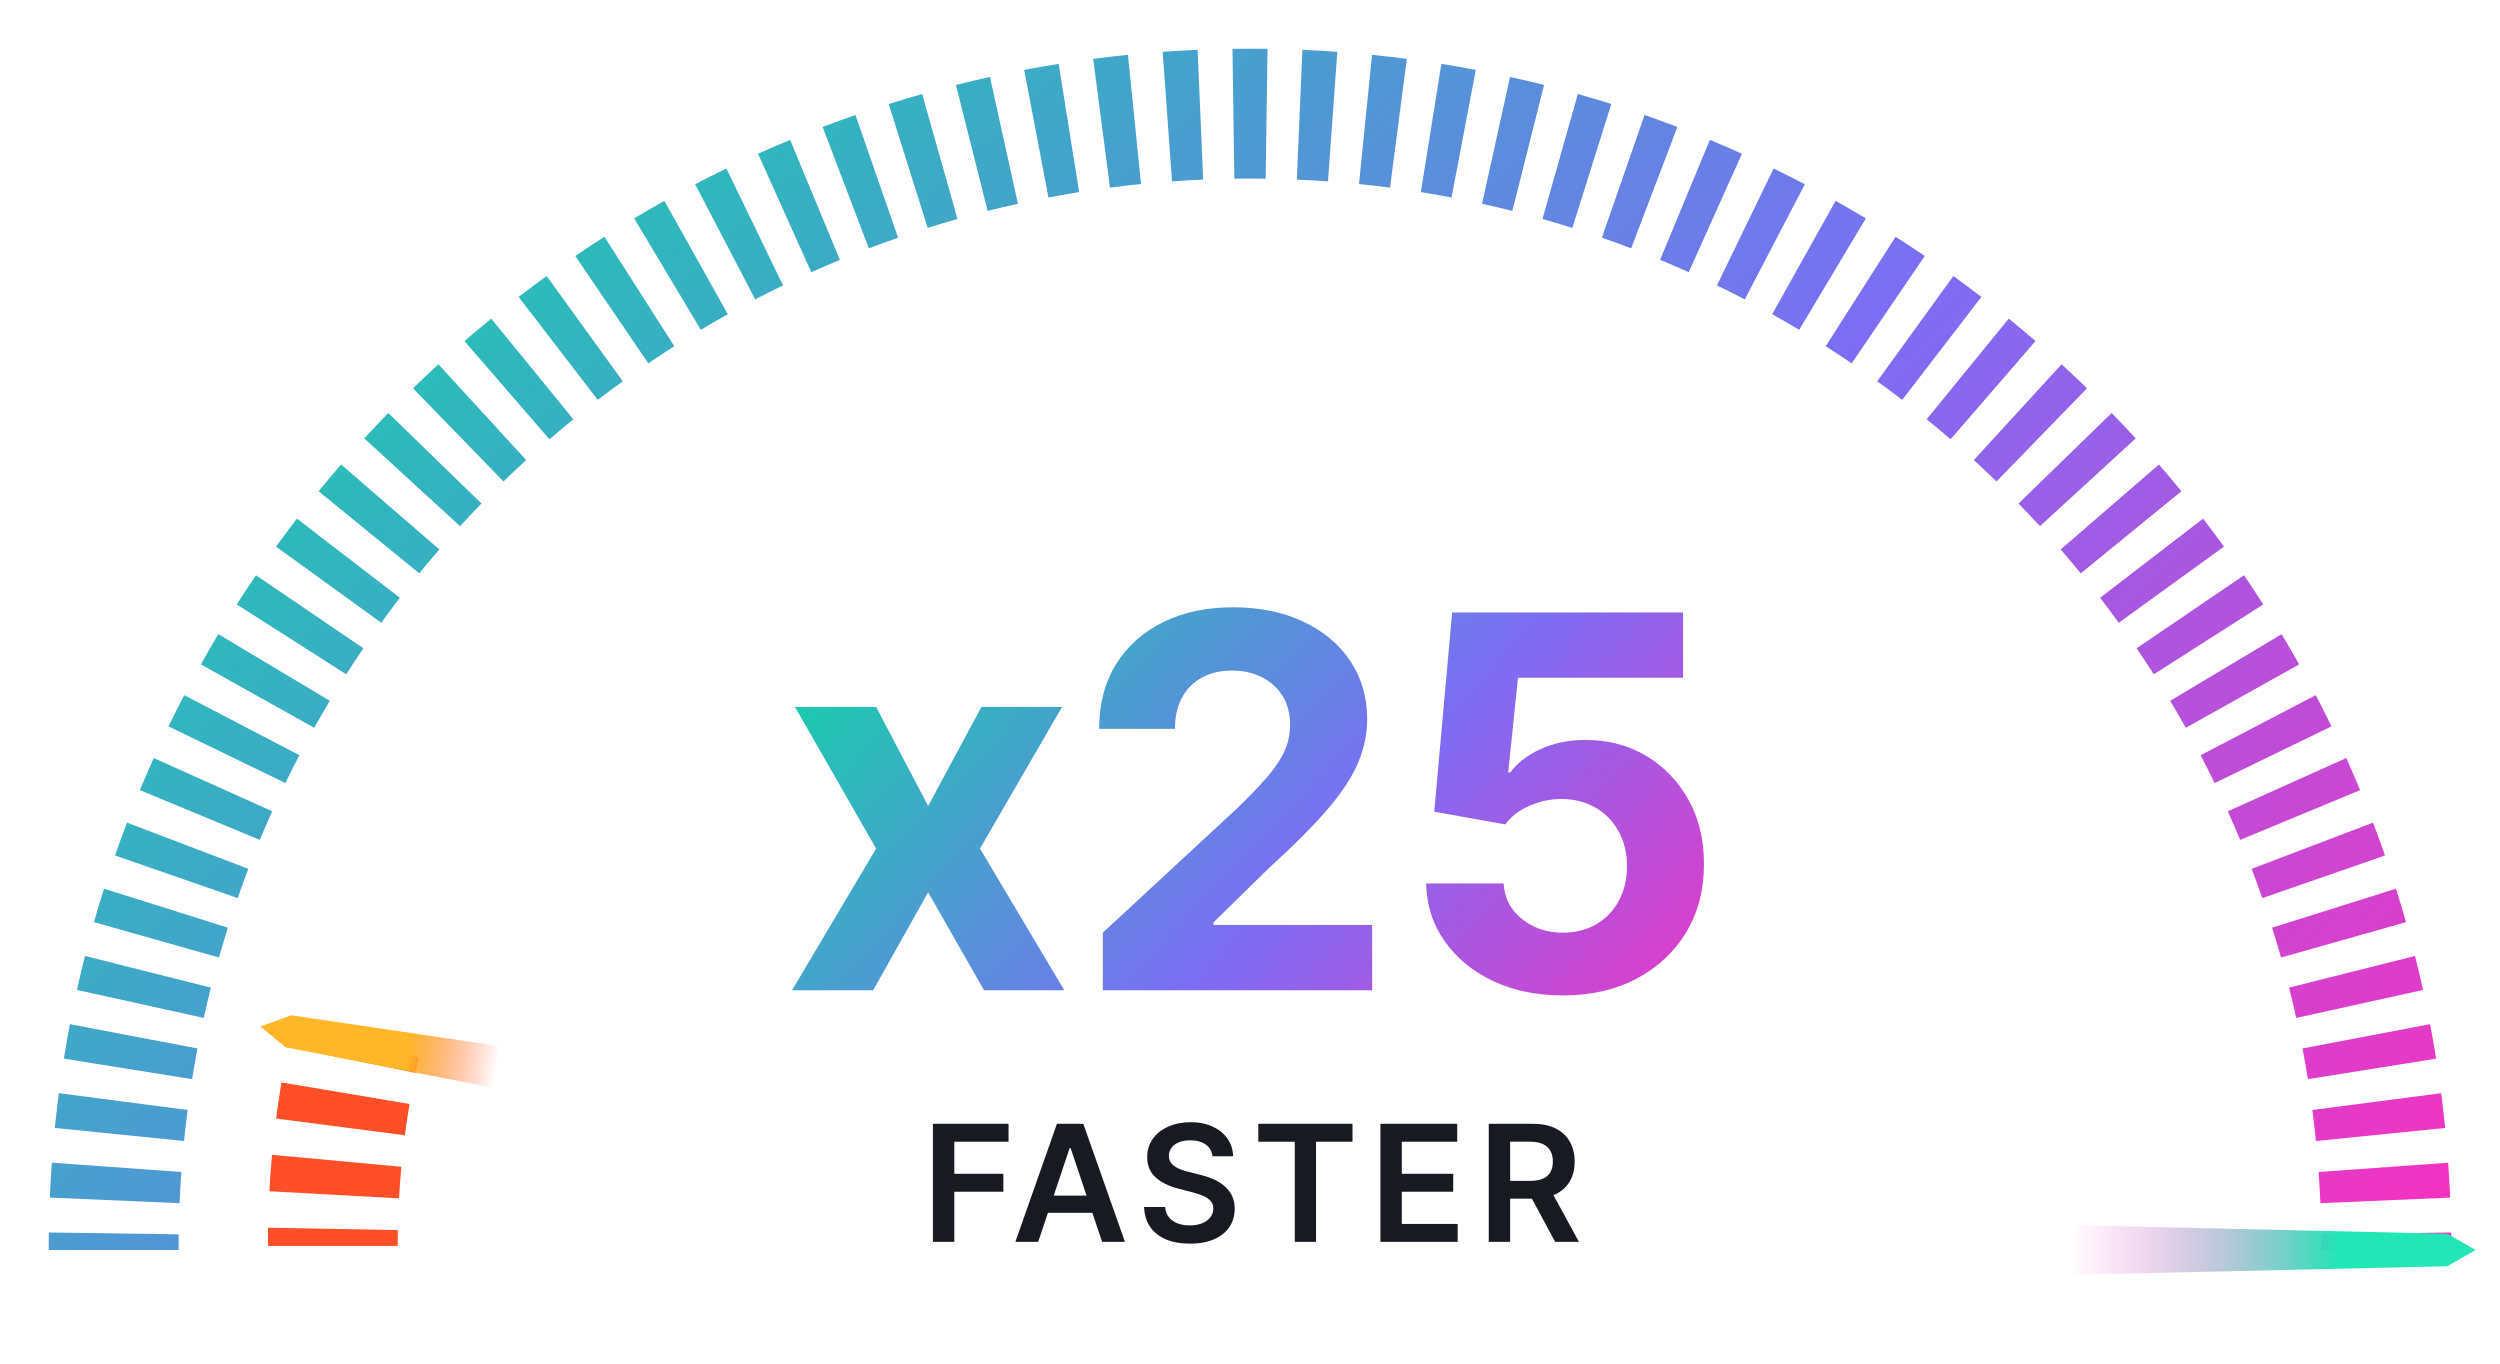
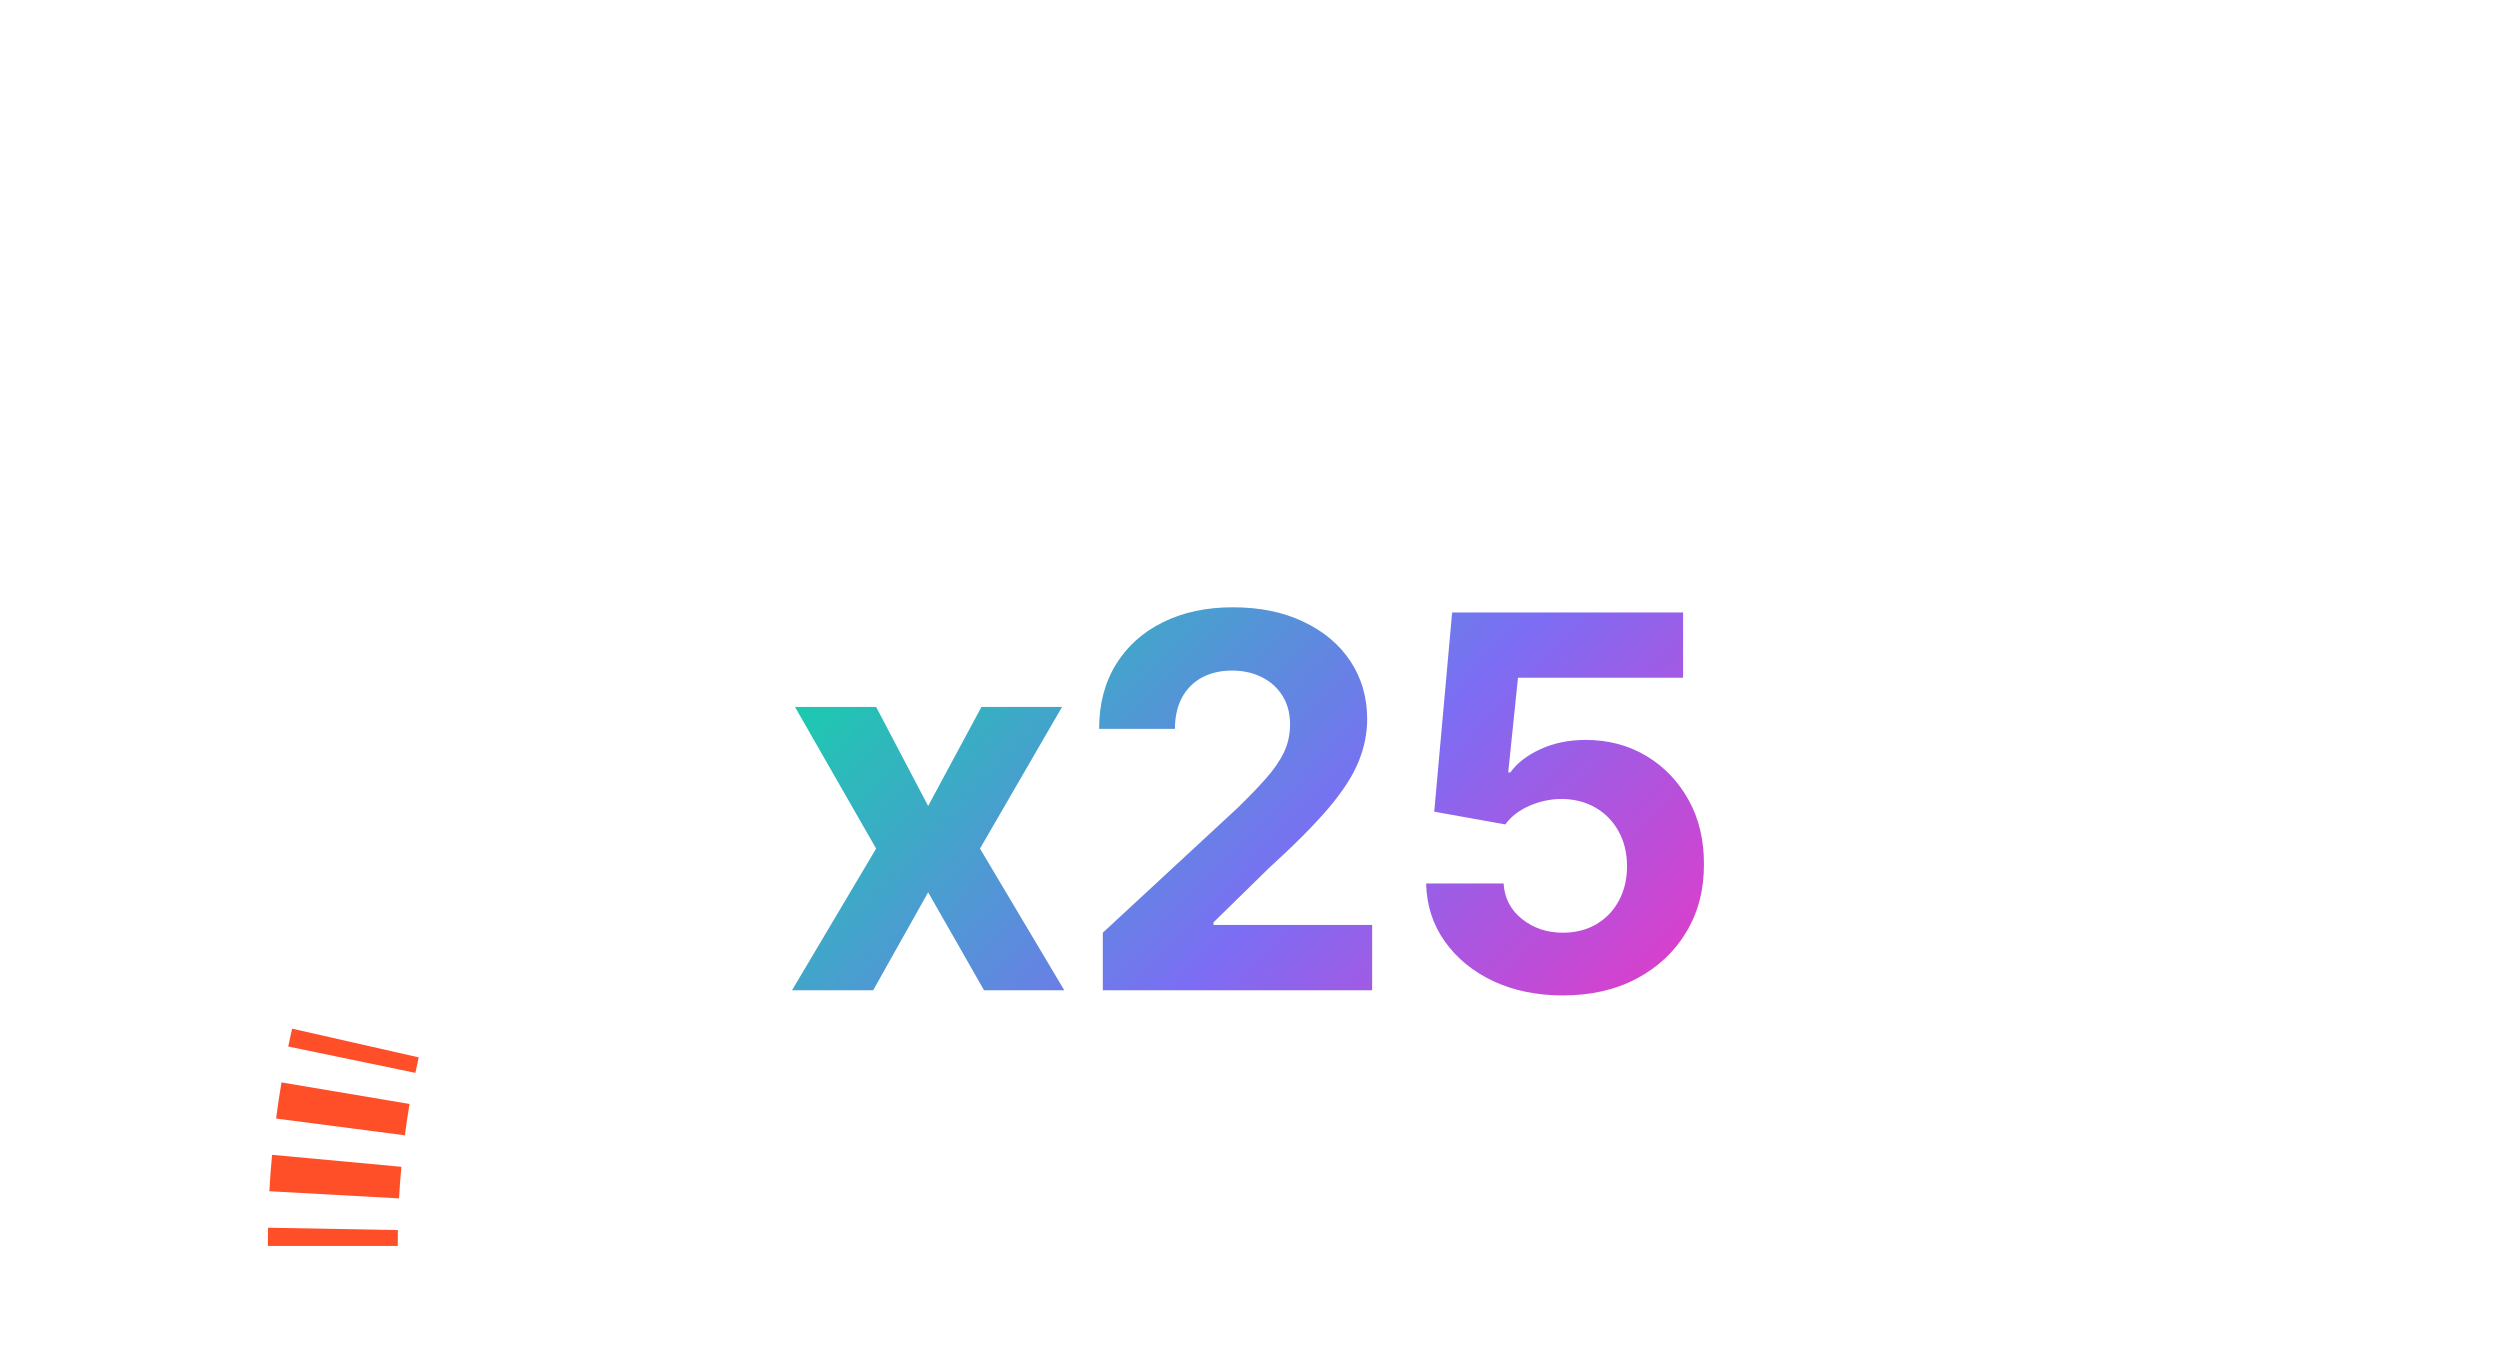
<svg xmlns="http://www.w3.org/2000/svg" width="308" height="168" viewBox="0 0 308 168" fill="none">
-   <path fill-rule="evenodd" clip-rule="evenodd" d="M154 22C153.355 22 152.712 22.005 152.07 22.014L151.841 6.015C152.559 6.005 153.279 6 154 6C154.721 6 155.441 6.005 156.159 6.015L155.93 22.014C155.288 22.005 154.645 22 154 22ZM148.231 22.124C146.946 22.179 145.666 22.252 144.391 22.344L143.244 6.385C144.672 6.283 146.105 6.2 147.544 6.138L148.231 22.124ZM163.609 22.344C162.334 22.252 161.054 22.179 159.769 22.124L160.456 6.138C161.895 6.2 163.328 6.283 164.756 6.385L163.609 22.344ZM140.572 22.674C139.292 22.803 138.018 22.951 136.75 23.116L134.68 7.251C136.102 7.065 137.53 6.9 138.964 6.755L140.572 22.674ZM171.251 23.116C169.982 22.951 168.708 22.803 167.428 22.674L169.036 6.755C170.47 6.9 171.898 7.065 173.32 7.251L171.251 23.116ZM132.954 23.668C131.686 23.87 130.425 24.091 129.17 24.33L126.179 8.612C127.587 8.344 129.002 8.096 130.423 7.869L132.954 23.668ZM178.83 24.33C177.575 24.091 176.314 23.87 175.047 23.668L177.577 7.869C178.998 8.096 180.413 8.344 181.821 8.612L178.83 24.33ZM125.41 25.103C124.159 25.379 122.914 25.673 121.677 25.984L117.772 10.468C119.161 10.119 120.557 9.789 121.961 9.479L125.41 25.103ZM186.323 25.984C185.086 25.673 183.841 25.379 182.59 25.103L186.039 9.479C187.443 9.789 188.839 10.119 190.228 10.468L186.323 25.984ZM117.966 26.976C116.734 27.325 115.509 27.691 114.292 28.075L109.485 12.814C110.851 12.384 112.225 11.973 113.608 11.581L117.966 26.976ZM193.708 28.075C192.491 27.691 191.266 27.325 190.034 26.976L194.392 11.581C195.775 11.973 197.149 12.384 198.515 12.814L193.708 28.075ZM110.646 29.282C109.436 29.703 108.234 30.141 107.04 30.595L101.347 15.642C102.686 15.132 104.035 14.641 105.393 14.169L110.646 29.282ZM200.96 30.595C199.766 30.141 198.564 29.703 197.354 29.282L202.607 14.169C203.965 14.641 205.314 15.132 206.653 15.643L200.96 30.595ZM103.474 32.013C102.29 32.504 101.115 33.012 99.949 33.536L93.39 18.942C94.698 18.354 96.017 17.784 97.345 17.233L103.474 32.013ZM208.051 33.536C206.885 33.012 205.71 32.504 204.526 32.013L210.655 17.233C211.983 17.784 213.302 18.354 214.61 18.942L208.051 33.536ZM96.473 35.159C95.32 35.719 94.176 36.294 93.042 36.886L85.642 22.7C86.914 22.036 88.197 21.391 89.491 20.763L96.473 35.159ZM214.958 36.886C213.824 36.294 212.68 35.719 211.527 35.159L218.509 20.763C219.803 21.391 221.086 22.036 222.358 22.7L214.958 36.886ZM221.659 40.634C220.561 39.977 219.453 39.336 218.336 38.711L226.146 24.747C227.399 25.448 228.642 26.166 229.872 26.903L221.659 40.634ZM89.664 38.711C88.547 39.336 87.439 39.977 86.341 40.634L78.128 26.903C79.358 26.166 80.601 25.448 81.854 24.747L89.664 38.711ZM228.131 44.766C227.074 44.046 226.005 43.342 224.926 42.653L233.535 29.167C234.745 29.939 235.943 30.729 237.129 31.535L228.131 44.766ZM83.074 42.653C81.995 43.342 80.926 44.046 79.869 44.766L70.871 31.535C72.057 30.729 73.255 29.939 74.465 29.167L83.074 42.653ZM234.355 49.267C233.34 48.488 232.314 47.722 231.276 46.972L240.654 34.008C241.817 34.849 242.967 35.707 244.104 36.581L234.355 49.267ZM76.724 46.972C75.686 47.722 74.66 48.488 73.645 49.267L63.896 36.581C65.033 35.707 66.183 34.849 67.346 34.008L76.724 46.972ZM240.308 54.122C239.34 53.285 238.359 52.461 237.366 51.652L247.479 39.252C248.591 40.16 249.69 41.083 250.775 42.021L240.308 54.122ZM70.634 51.652C69.641 52.461 68.66 53.285 67.692 54.122L57.225 42.021C58.31 41.083 59.409 40.16 60.521 39.252L70.634 51.652ZM245.97 59.314C245.052 58.421 244.12 57.542 243.176 56.677L253.989 44.883C255.047 45.853 256.09 46.838 257.119 47.837L245.97 59.314ZM64.824 56.677C63.88 57.542 62.948 58.421 62.03 59.314L50.881 47.838C51.91 46.838 52.953 45.853 54.011 44.883L64.824 56.677ZM251.323 64.824C250.458 63.88 249.579 62.948 248.686 62.03L260.162 50.881C261.162 51.91 262.147 52.953 263.117 54.011L251.323 64.824ZM59.314 62.03C58.421 62.948 57.542 63.88 56.677 64.824L44.883 54.011C45.853 52.953 46.838 51.91 47.837 50.881L59.314 62.03ZM256.348 70.634C255.539 69.641 254.715 68.66 253.878 67.692L265.979 57.225C266.917 58.31 267.84 59.409 268.747 60.521L256.348 70.634ZM54.122 67.692C53.285 68.66 52.461 69.641 51.652 70.634L39.252 60.521C40.16 59.409 41.083 58.31 42.021 57.225L54.122 67.692ZM261.028 76.724C260.278 75.686 259.512 74.66 258.733 73.645L271.419 63.896C272.293 65.033 273.151 66.183 273.992 67.346L261.028 76.724ZM49.267 73.645C48.488 74.66 47.722 75.686 46.972 76.724L34.008 67.346C34.849 66.183 35.707 65.033 36.581 63.896L49.267 73.645ZM265.347 83.074C264.658 81.995 263.954 80.926 263.234 79.869L276.465 70.871C277.271 72.057 278.061 73.255 278.833 74.465L265.347 83.074ZM44.766 79.869C44.046 80.926 43.342 81.995 42.653 83.074L29.167 74.465C29.939 73.255 30.729 72.057 31.535 70.871L44.766 79.869ZM269.289 89.664C268.664 88.547 268.023 87.439 267.366 86.341L281.097 78.128C281.833 79.358 282.552 80.601 283.253 81.854L269.289 89.664ZM40.634 86.341C39.977 87.439 39.336 88.547 38.711 89.664L24.747 81.854C25.448 80.601 26.166 79.358 26.903 78.128L40.634 86.341ZM36.886 93.042C36.294 94.176 35.719 95.32 35.159 96.473L20.763 89.491C21.391 88.197 22.036 86.914 22.7 85.642L36.886 93.042ZM272.841 96.473C272.281 95.32 271.706 94.176 271.114 93.042L285.3 85.642C285.964 86.914 286.609 88.197 287.237 89.491L272.841 96.473ZM33.536 99.949C33.012 101.115 32.504 102.29 32.013 103.474L17.233 97.345C17.784 96.017 18.354 94.698 18.942 93.39L33.536 99.949ZM275.987 103.474C275.496 102.29 274.988 101.115 274.464 99.949L289.058 93.39C289.646 94.698 290.216 96.017 290.767 97.345L275.987 103.474ZM30.595 107.04C30.141 108.234 29.703 109.436 29.282 110.646L14.169 105.393C14.641 104.035 15.132 102.686 15.643 101.347L30.595 107.04ZM278.718 110.646C278.297 109.436 277.859 108.234 277.405 107.04L292.358 101.347C292.868 102.686 293.359 104.035 293.831 105.393L278.718 110.646ZM28.075 114.292C27.691 115.509 27.325 116.734 26.976 117.966L11.581 113.608C11.973 112.225 12.384 110.851 12.814 109.485L28.075 114.292ZM281.024 117.966C280.675 116.734 280.309 115.509 279.925 114.292L295.186 109.485C295.616 110.851 296.027 112.225 296.419 113.608L281.024 117.966ZM25.984 121.677C25.673 122.914 25.379 124.159 25.103 125.41L9.479 121.961C9.789 120.557 10.119 119.161 10.468 117.772L25.984 121.677ZM282.897 125.41C282.621 124.159 282.327 122.914 282.016 121.677L297.532 117.772C297.881 119.161 298.211 120.557 298.521 121.961L282.897 125.41ZM24.33 129.17C24.091 130.425 23.87 131.686 23.668 132.953L7.869 130.423C8.096 129.002 8.344 127.587 8.612 126.179L24.33 129.17ZM284.332 132.954C284.13 131.686 283.909 130.425 283.67 129.17L299.388 126.179C299.656 127.587 299.904 129.002 300.131 130.423L284.332 132.954ZM23.116 136.749C22.951 138.018 22.803 139.292 22.674 140.572L6.755 138.964C6.9 137.53 7.065 136.102 7.251 134.68L23.116 136.749ZM285.326 140.572C285.197 139.292 285.049 138.018 284.884 136.75L300.749 134.68C300.935 136.102 301.1 137.53 301.245 138.964L285.326 140.572ZM22.344 144.391C22.252 145.666 22.179 146.946 22.124 148.231L6.138 147.544C6.2 146.105 6.283 144.672 6.385 143.244L22.344 144.391ZM285.876 148.231C285.821 146.946 285.748 145.666 285.656 144.391L301.615 143.244C301.717 144.672 301.8 146.105 301.862 147.544L285.876 148.231ZM22.014 152.07C22.005 152.712 22 153.355 22 154H6C6 153.279 6.005 152.559 6.015 151.841L22.014 152.07ZM286 154C286 153.355 285.995 152.712 285.986 152.07L301.985 151.841C301.995 152.559 302 153.279 302 154H286Z" fill="url(#paint0_linear_2413_29978)" />
  <path fill-rule="evenodd" clip-rule="evenodd" d="M51.589 130.27C51.445 130.903 51.307 131.538 51.175 132.176L35.508 128.93C35.661 128.194 35.82 127.461 35.985 126.73L51.589 130.27ZM50.456 136.01C50.24 137.288 50.048 138.575 49.88 139.869L34.014 137.804C34.208 136.312 34.429 134.828 34.678 133.353L50.456 136.01ZM49.449 143.748C49.329 145.039 49.233 146.337 49.161 147.642L33.185 146.761C33.268 145.258 33.379 143.763 33.516 142.275L49.449 143.748ZM49.018 151.546C49.006 152.196 49 152.847 49 153.5H33C33 152.749 33.007 152 33.021 151.253L49.018 151.546Z" fill="#FF4F28" />
-   <path d="M214 158L214 150L301.5 152L305 154L301.5 156L214 158Z" fill="url(#paint1_linear_2413_29978)" />
  <path d="M107.938 87.091L114.347 99.296L120.916 87.091H130.847L120.734 104.545L131.12 122H121.234L114.347 109.932L107.575 122H97.575L107.938 104.545L97.938 87.091H107.938ZM135.866 122V114.909L152.435 99.568C153.844 98.204 155.026 96.977 155.98 95.886C156.95 94.796 157.685 93.727 158.185 92.682C158.685 91.621 158.935 90.477 158.935 89.25C158.935 87.886 158.624 86.712 158.003 85.727C157.382 84.727 156.533 83.962 155.457 83.432C154.382 82.886 153.162 82.614 151.798 82.614C150.374 82.614 149.132 82.901 148.071 83.477C147.01 84.053 146.192 84.879 145.616 85.954C145.041 87.03 144.753 88.311 144.753 89.796H135.412C135.412 86.75 136.101 84.106 137.48 81.864C138.859 79.621 140.791 77.886 143.276 76.659C145.76 75.432 148.624 74.818 151.866 74.818C155.2 74.818 158.101 75.409 160.571 76.591C163.056 77.758 164.988 79.379 166.366 81.454C167.745 83.53 168.435 85.909 168.435 88.591C168.435 90.349 168.086 92.083 167.389 93.796C166.707 95.508 165.488 97.409 163.73 99.5C161.973 101.576 159.495 104.068 156.298 106.977L149.503 113.636V113.955H169.048V122H135.866ZM192.539 122.636C189.327 122.636 186.463 122.045 183.948 120.864C181.448 119.682 179.463 118.053 177.994 115.977C176.524 113.902 175.759 111.523 175.698 108.841H185.244C185.35 110.644 186.107 112.106 187.516 113.227C188.925 114.348 190.6 114.909 192.539 114.909C194.084 114.909 195.448 114.568 196.63 113.886C197.827 113.189 198.759 112.227 199.425 111C200.107 109.758 200.448 108.333 200.448 106.727C200.448 105.091 200.1 103.652 199.403 102.409C198.721 101.167 197.774 100.197 196.562 99.5C195.35 98.803 193.963 98.447 192.403 98.432C191.039 98.432 189.713 98.712 188.425 99.273C187.153 99.833 186.16 100.598 185.448 101.568L176.698 100L178.903 75.454H207.357V83.5H187.016L185.812 95.159H186.084C186.903 94.008 188.137 93.053 189.789 92.296C191.44 91.538 193.289 91.159 195.334 91.159C198.137 91.159 200.637 91.818 202.834 93.136C205.031 94.454 206.766 96.265 208.039 98.568C209.312 100.856 209.94 103.492 209.925 106.477C209.94 109.614 209.213 112.402 207.744 114.841C206.289 117.265 204.251 119.174 201.63 120.568C199.024 121.947 195.994 122.636 192.539 122.636Z" fill="url(#paint2_linear_2413_29978)" />
-   <path d="M114.935 153V138.455H124.253V140.663H117.57V144.612H123.614V146.821H117.57V153H114.935ZM127.905 153H125.092L130.213 138.455H133.466L138.594 153H135.781L131.896 141.438H131.783L127.905 153ZM127.997 147.297H135.668V149.413H127.997V147.297ZM149.38 142.453C149.314 141.833 149.034 141.35 148.542 141.004C148.054 140.659 147.42 140.486 146.639 140.486C146.089 140.486 145.618 140.569 145.225 140.734C144.832 140.9 144.532 141.125 144.323 141.409C144.115 141.693 144.008 142.018 144.004 142.382C144.004 142.685 144.072 142.948 144.21 143.17C144.352 143.393 144.543 143.582 144.785 143.739C145.026 143.89 145.294 144.018 145.587 144.122C145.881 144.226 146.177 144.314 146.475 144.385L147.839 144.726C148.388 144.854 148.916 145.027 149.423 145.244C149.934 145.462 150.391 145.737 150.793 146.068C151.201 146.4 151.523 146.8 151.759 147.268C151.996 147.737 152.114 148.286 152.114 148.916C152.114 149.768 151.897 150.519 151.461 151.168C151.025 151.812 150.396 152.316 149.572 152.68C148.753 153.04 147.761 153.22 146.596 153.22C145.464 153.22 144.482 153.045 143.649 152.695C142.82 152.344 142.171 151.833 141.703 151.161C141.239 150.488 140.988 149.669 140.95 148.703H143.542C143.58 149.21 143.736 149.631 144.011 149.967C144.285 150.304 144.643 150.554 145.083 150.72C145.528 150.886 146.025 150.969 146.575 150.969C147.148 150.969 147.65 150.884 148.08 150.713C148.516 150.538 148.857 150.296 149.103 149.989C149.349 149.676 149.475 149.312 149.48 148.895C149.475 148.516 149.364 148.204 149.146 147.957C148.928 147.706 148.623 147.498 148.23 147.332C147.841 147.162 147.387 147.01 146.866 146.878L145.211 146.452C144.013 146.144 143.066 145.678 142.37 145.053C141.679 144.423 141.333 143.587 141.333 142.545C141.333 141.688 141.565 140.938 142.029 140.294C142.498 139.65 143.135 139.151 143.94 138.795C144.745 138.436 145.656 138.256 146.674 138.256C147.706 138.256 148.611 138.436 149.387 138.795C150.168 139.151 150.782 139.645 151.227 140.28C151.672 140.91 151.901 141.634 151.916 142.453H149.38ZM155.024 140.663V138.455H166.629V140.663H162.134V153H159.52V140.663H155.024ZM170.067 153V138.455H179.527V140.663H172.702V144.612H179.037V146.821H172.702V150.791H179.584V153H170.067ZM183.415 153V138.455H188.87C189.987 138.455 190.925 138.649 191.682 139.037C192.444 139.425 193.02 139.97 193.408 140.67C193.801 141.366 193.998 142.179 193.998 143.107C193.998 144.039 193.799 144.849 193.401 145.536C193.008 146.217 192.428 146.745 191.661 147.119C190.894 147.489 189.952 147.673 188.834 147.673H184.949V145.486H188.479C189.132 145.486 189.667 145.396 190.084 145.216C190.501 145.031 190.809 144.764 191.007 144.413C191.211 144.058 191.313 143.623 191.313 143.107C191.313 142.59 191.211 142.15 191.007 141.786C190.804 141.416 190.494 141.137 190.077 140.947C189.66 140.753 189.123 140.656 188.465 140.656H186.05V153H183.415ZM190.929 146.409L194.53 153H191.59L188.053 146.409H190.929Z" fill="#181A21" />
-   <path d="M122.453 137.891L121.102 145.776L35.197 129.027L32.085 126.464L35.873 125.084L122.453 137.891Z" fill="url(#paint3_linear_2413_29978)" />
  <defs>
    <linearGradient id="paint0_linear_2413_29978" x1="17.385" y1="25.309" x2="245.904" y2="267.652" gradientUnits="userSpaceOnUse">
      <stop stop-color="#10D5A6" />
      <stop offset="0.47" stop-color="#7C6DF4" />
      <stop offset="0.86" stop-color="#F631BF" />
    </linearGradient>
    <linearGradient id="paint1_linear_2413_29978" x1="288" y1="154" x2="255" y2="154" gradientUnits="userSpaceOnUse">
      <stop stop-color="#23E6B6" />
      <stop offset="1" stop-color="#FF44CB" stop-opacity="0" />
    </linearGradient>
    <linearGradient id="paint2_linear_2413_29978" x1="100.038" y1="74.611" x2="201.976" y2="171.249" gradientUnits="userSpaceOnUse">
      <stop stop-color="#10D5A6" />
      <stop offset="0.47" stop-color="#7C6DF4" />
      <stop offset="0.86" stop-color="#F631BF" />
    </linearGradient>
    <linearGradient id="paint3_linear_2413_29978" x1="50.211" y1="129.822" x2="61.285" y2="131.36" gradientUnits="userSpaceOnUse">
      <stop stop-color="#FFB628" />
      <stop offset="1" stop-color="#FF4F28" stop-opacity="0" />
    </linearGradient>
  </defs>
</svg>